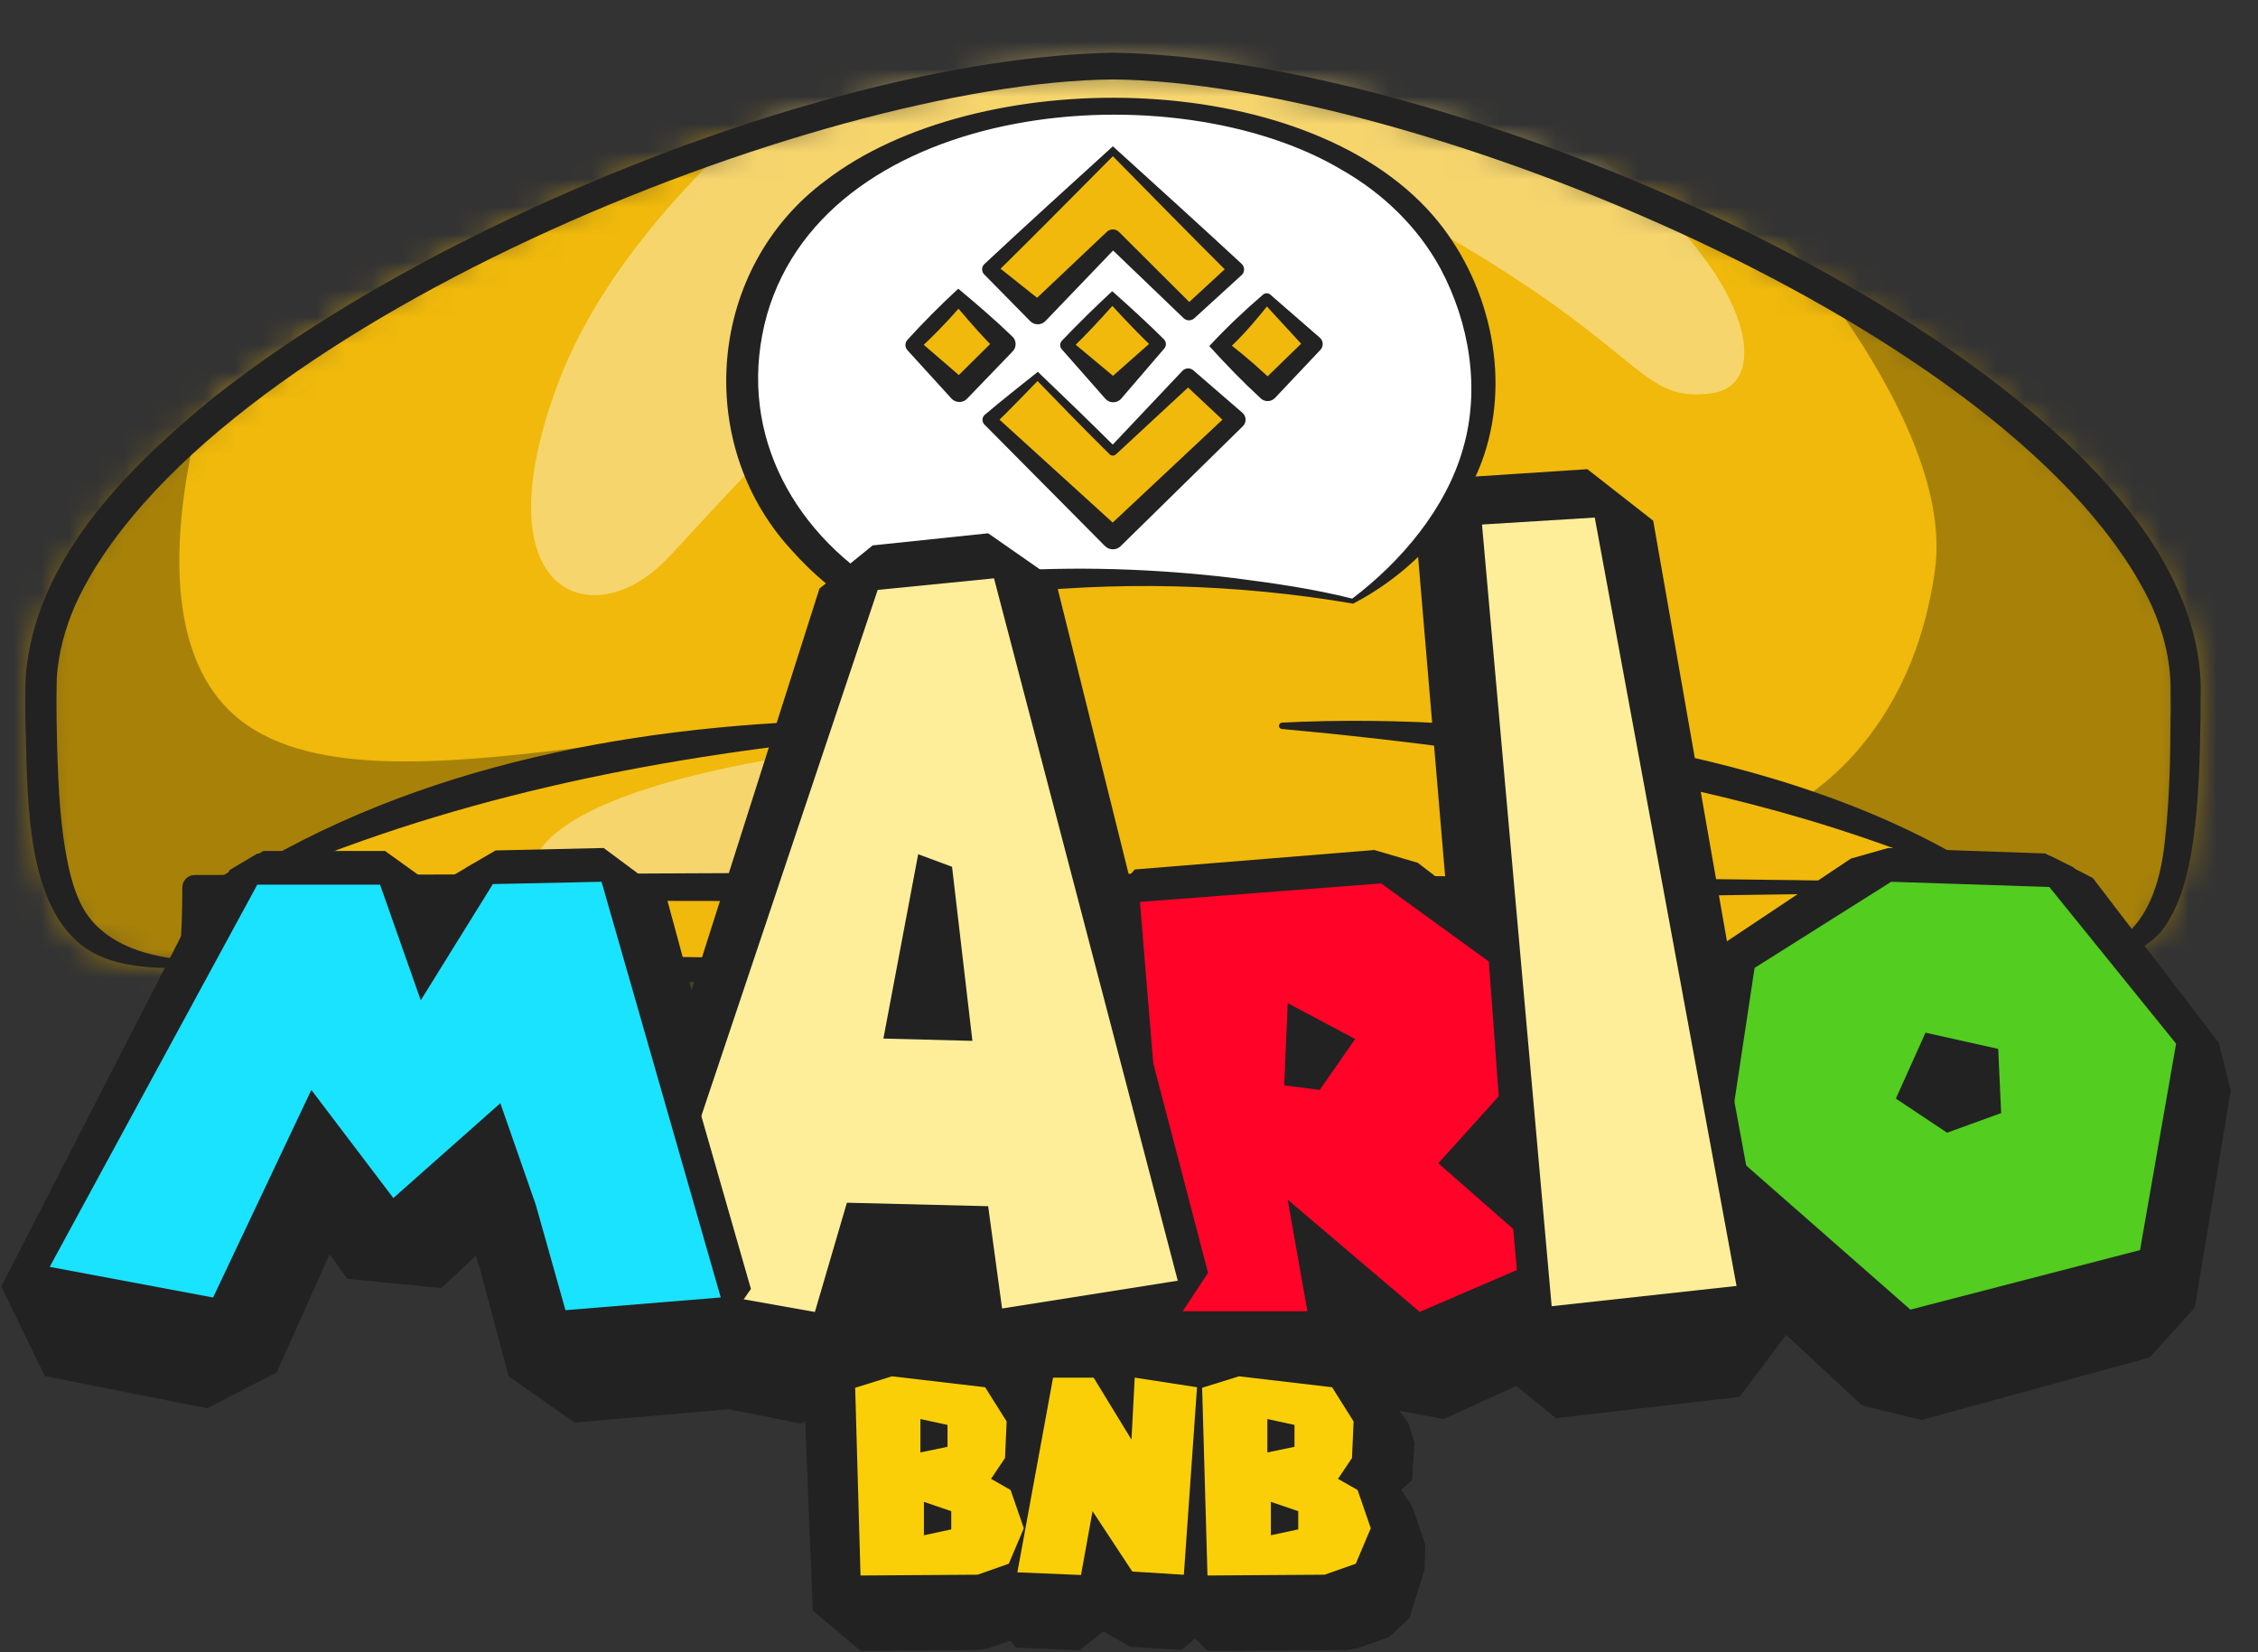
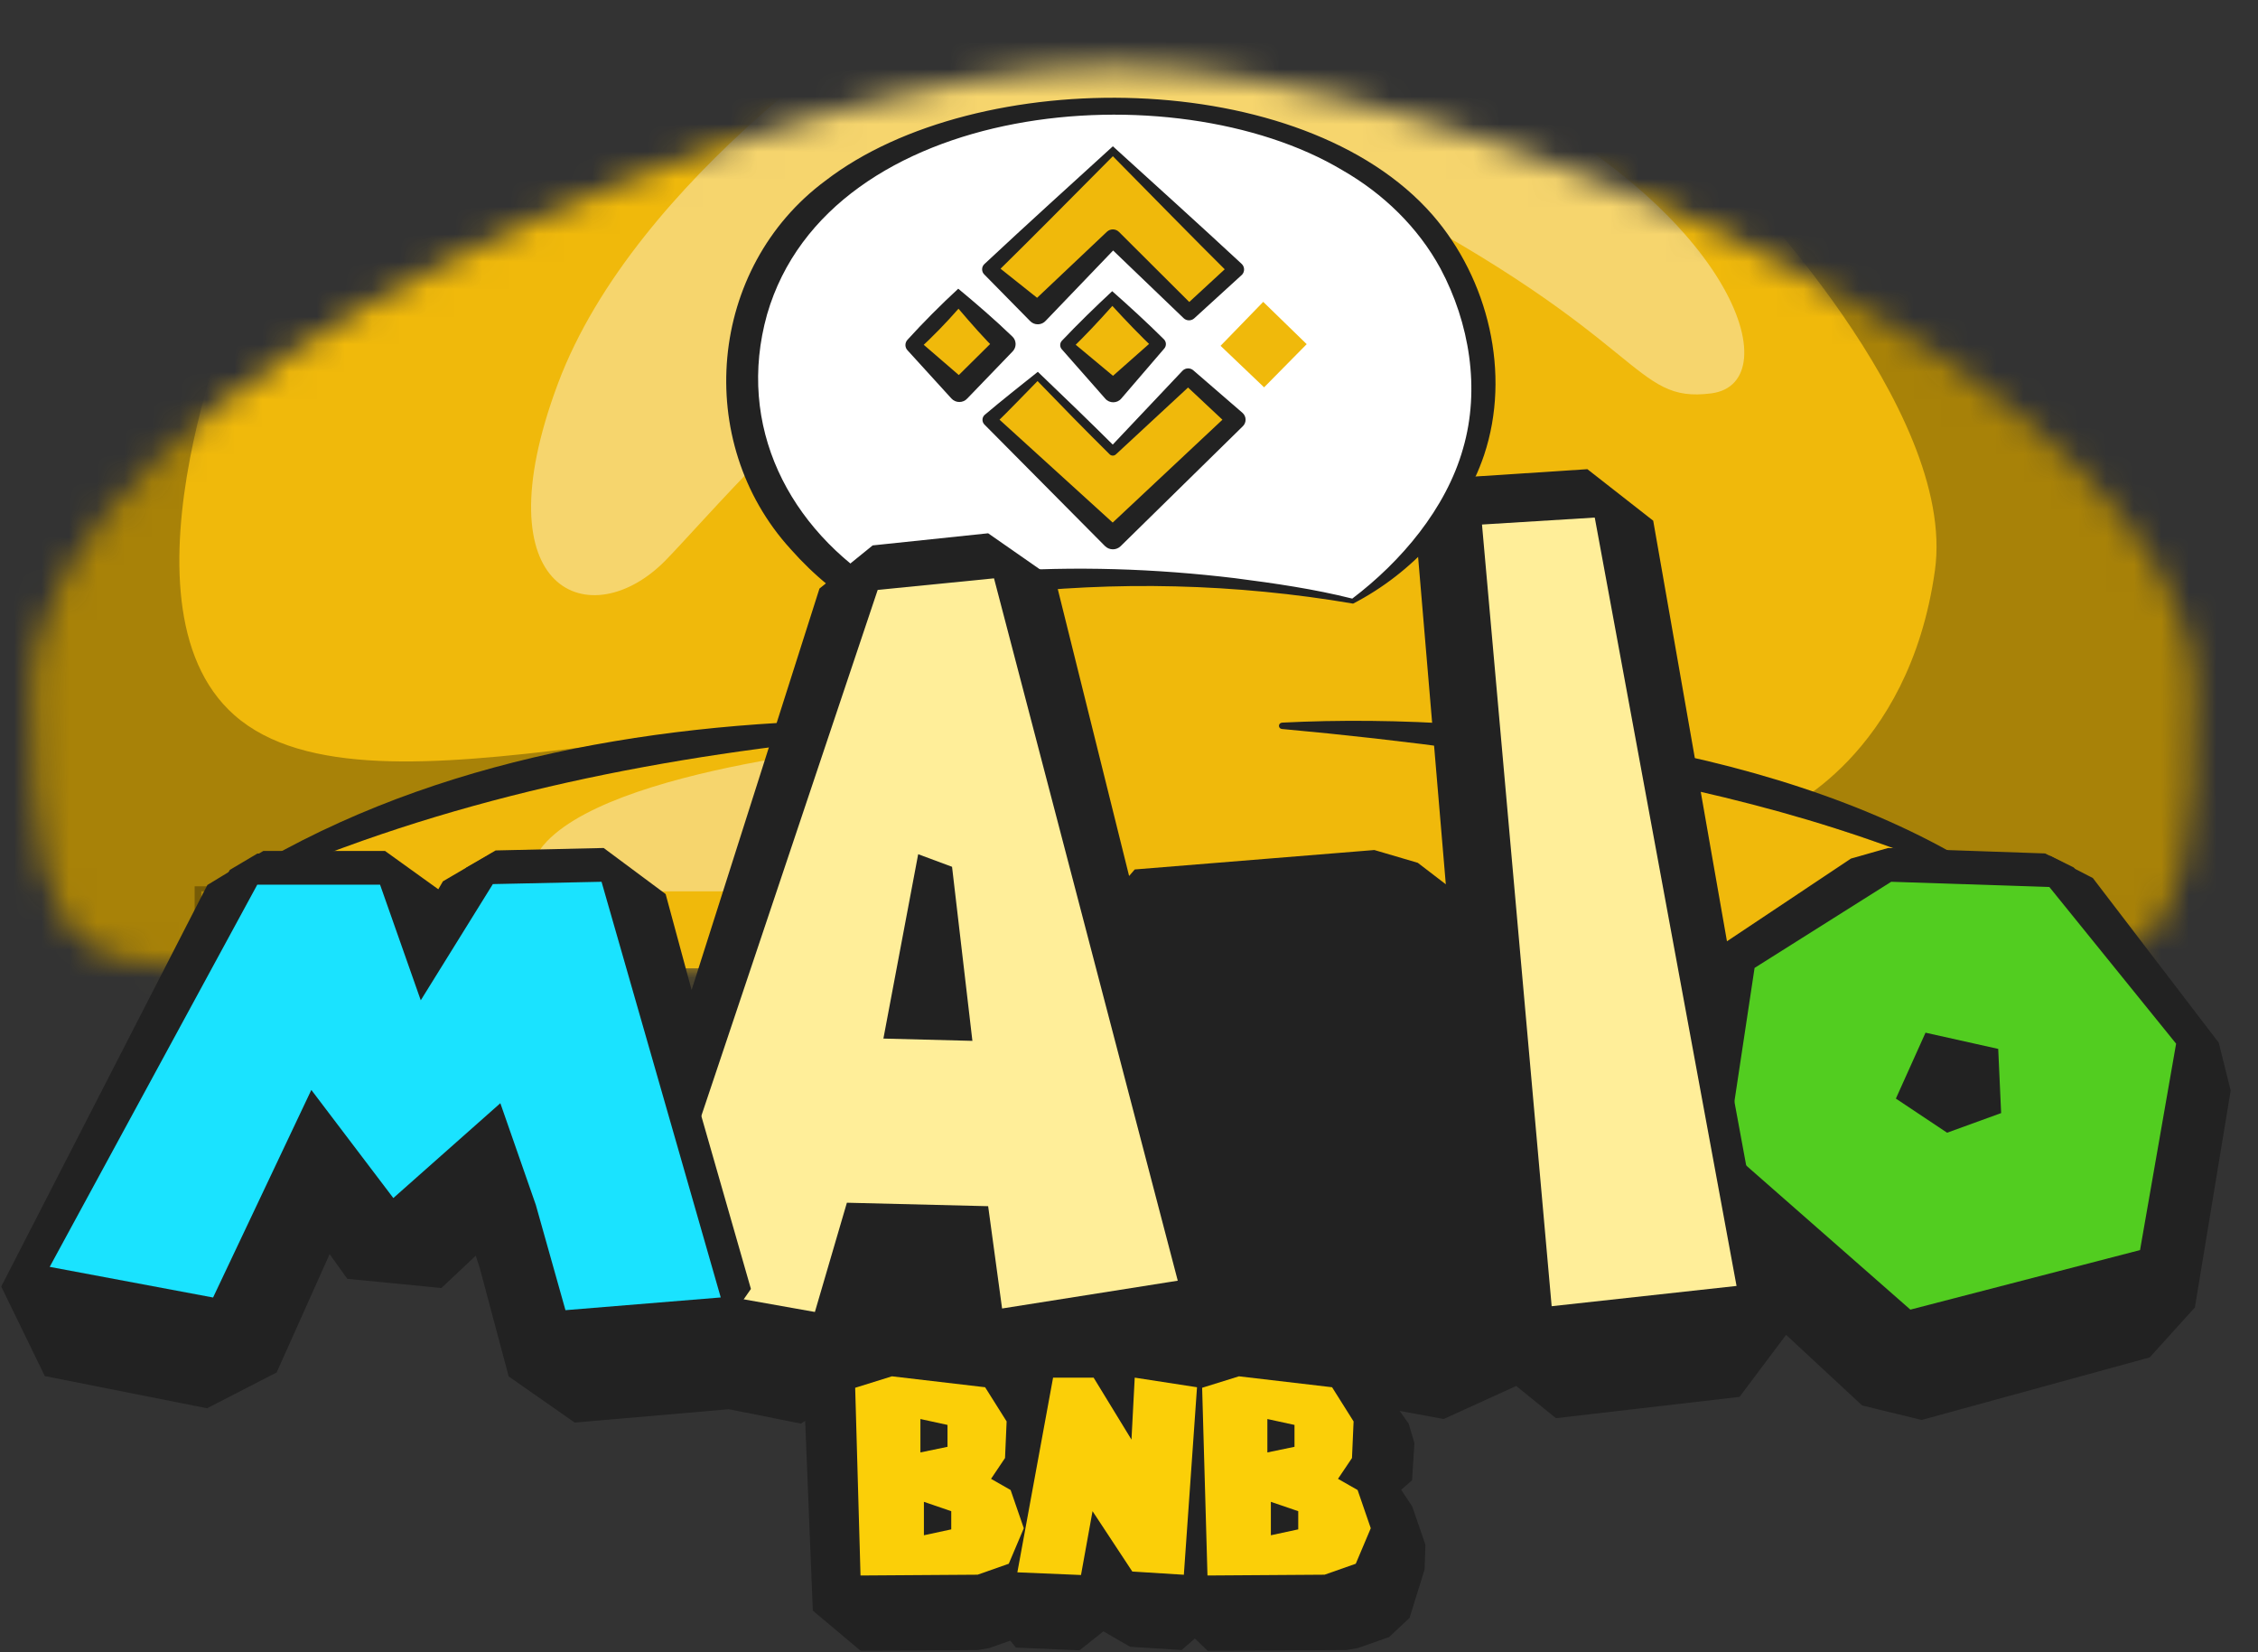
<svg xmlns="http://www.w3.org/2000/svg" width="82" height="60" viewBox="0 0 82 60" fill="none">
  <rect x="0" y="0" width="82" height="60" fill="#333333" stroke="none" />
  <g clip-path="url(#clip0_94_3646)">
    <mask id="mask0_94_3646" style="mask-type:luminance" maskUnits="userSpaceOnUse" x="1" y="2" width="79" height="34">
      <path d="M40.428 2.398C28.257 2.398 1.158 13.835 1.158 25.057C1.158 36.278 2.77 35.138 12.816 35.138H40.426C40.426 35.138 58.165 34.885 68.211 34.885C78.256 34.885 79.697 36.278 79.697 25.057C79.697 13.835 52.6 2.398 40.428 2.398Z" fill="white" />
    </mask>
    <g mask="url(#mask0_94_3646)">
      <path d="M49.187 27.858L49.155 27.851C49.071 27.832 40.744 25.966 31.952 27.851L31.922 27.857L31.896 27.844C31.838 27.812 26.043 24.691 27.031 18.325C27.48 15.442 29.24 13.117 32.122 11.603C34.403 10.405 37.43 9.717 40.43 9.717C42.241 9.717 45.732 9.961 48.779 11.586C51.735 13.161 53.465 15.58 53.923 18.775C54.758 24.604 49.271 27.812 49.217 27.844L49.188 27.86L49.187 27.858ZM40.428 9.881C37.456 9.881 34.456 10.561 32.199 11.748C29.365 13.237 27.635 15.52 27.194 18.351C26.256 24.383 31.528 27.453 31.947 27.686C40.486 25.863 48.578 27.559 49.159 27.686C49.573 27.435 54.547 24.307 53.758 18.797C53.308 15.658 51.606 13.28 48.701 11.731C45.684 10.122 42.224 9.883 40.428 9.883V9.881Z" fill="white" />
      <path d="M81.799 0H-2.163V36.973H81.799V0Z" fill="#F0B90B" />
      <path opacity="0.3" d="M62.948 6.576C62.948 6.576 71.086 14.838 70.268 20.71C69.323 27.481 64.686 29.45 64.686 29.45C64.686 29.45 72.119 31.705 73.549 32.981L72.56 35.924H81.8V6.576H62.95H62.948Z" fill="black" />
      <path opacity="0.3" d="M8.757 10.43C8.757 10.43 3.879 21.875 8.508 25.967C13.532 30.407 27.732 24.364 35.669 26.953C35.669 26.953 19.415 25.935 8.688 32.656L7.509 36.971H-2.163V10.43H8.757Z" fill="black" />
      <path opacity="0.4" d="M32.657 0.318C32.657 0.318 23.107 6.299 20.256 13.945C17.403 21.591 21.496 23.069 24.162 20.357C26.828 17.645 39.788 1.859 49.835 7.101C59.881 12.342 59.261 14.654 62.145 14.285C65.028 13.915 62.92 7.503 53.572 3.063C44.221 -1.378 32.657 0.318 32.657 0.318Z" fill="white" />
      <path opacity="0.4" d="M34.804 32.426C34.804 32.426 27.583 30.777 27.684 29.528C27.775 28.392 31.138 27.192 33.292 26.9C33.292 26.9 22.645 27.665 19.867 30.546C16.465 34.074 34.804 32.426 34.804 32.426Z" fill="white" />
    </g>
    <path d="M49.123 21.829C49.123 21.829 40.798 19.917 31.885 21.829C31.885 21.829 26.071 18.777 27.063 12.396C28.055 6.015 35.091 3.856 40.38 3.856C45.669 3.856 52.785 5.818 53.79 12.843C54.627 18.686 49.123 21.83 49.123 21.83V21.829Z" fill="white" />
-     <path d="M40.428 2.885C29.718 2.963 7.321 11.907 2.731 21.975C2.359 22.826 2.118 23.721 2.062 24.622C2.034 25.564 2.062 26.566 2.087 27.507C2.117 28.475 2.173 29.439 2.298 30.377C2.43 31.308 2.608 32.235 3.021 32.987C4.416 35.4 8.491 34.923 10.905 34.836C11.889 34.778 12.879 34.761 13.862 34.767C21.13 34.756 33.17 34.75 40.46 34.772C48.333 34.471 56.224 34.317 64.11 34.451C67.555 34.475 70.996 34.847 74.439 34.795C77.32 34.83 78.378 33.087 78.634 30.392C78.789 28.969 78.819 27.496 78.824 26.051C78.837 25.789 78.82 25.213 78.826 24.959C78.815 23.933 78.555 22.925 78.129 21.972C73.393 11.944 51.217 2.989 40.425 2.885H40.428ZM40.428 1.912C51.498 2.09 70.91 9.962 77.587 18.895C78.96 20.736 79.999 22.971 79.919 25.323L79.915 26.06C79.887 27.554 79.857 29.027 79.648 30.52C79.493 31.547 79.28 32.577 78.718 33.492C78.138 34.477 77.003 34.837 75.949 34.951C73.967 35.242 71.992 35.032 70.012 34.945C68.044 34.837 66.079 34.75 64.11 34.731C56.228 34.648 48.355 34.941 40.479 35.281C34.586 35.296 22.716 35.311 16.825 35.296C13.455 35.33 9.83 35.205 6.468 35.166C5.184 35.142 3.746 35.079 2.744 34.137C0.85 32.372 1.009 28.479 0.919 26.06C0.912 25.607 0.91 24.998 0.934 24.55C1.27 20.411 4.478 17.155 7.516 14.63C15.426 8.231 30.192 2.125 40.428 1.912Z" fill="#222222" />
    <path d="M34.612 26.489C27.1 27.007 19.566 28.176 12.483 30.776C11.17 31.252 9.899 31.807 8.622 32.381C8.375 32.497 8.154 32.145 8.397 31.984C15.138 27.715 23.337 26.259 31.223 26.145C32.355 26.145 33.488 26.175 34.618 26.285C34.674 26.29 34.715 26.341 34.709 26.396C34.704 26.448 34.661 26.487 34.61 26.489H34.612Z" fill="#222222" />
    <path d="M46.552 26.242C54.849 25.822 66.028 27.355 72.894 32.238C72.963 32.288 72.978 32.383 72.928 32.452C72.883 32.513 72.801 32.532 72.734 32.498C71.715 32.006 70.694 31.543 69.649 31.135C64.407 29.101 58.856 28.016 53.295 27.236C51.058 26.931 48.809 26.677 46.55 26.472C46.487 26.467 46.44 26.411 46.446 26.348C46.451 26.29 46.498 26.247 46.554 26.244L46.552 26.242Z" fill="#222222" />
    <path d="M73.547 32.368H7.311V35.164H73.547V32.368Z" fill="#F0B90B" />
    <path d="M49.138 21.92C44.879 21.192 40.504 21.086 36.214 21.6C34.79 21.754 33.389 22.041 31.999 22.349C31.874 22.377 31.751 22.358 31.644 22.304C30.527 21.701 29.552 20.889 28.713 19.941C25.154 16.037 25.716 9.714 29.98 6.559C35.482 2.324 47.296 2.4 52.021 7.802C54.054 10.139 54.88 13.572 53.895 16.525C53.114 18.836 51.291 20.809 49.138 21.92ZM49.11 21.736C50.868 20.404 52.514 18.478 53.131 16.289C53.762 14.122 53.364 11.722 52.312 9.753C51.498 8.253 50.231 7.029 48.748 6.18C42.624 2.515 30.118 3.613 27.856 11.419C26.725 15.466 28.637 19.204 32.136 21.359L31.771 21.309C33.219 21.063 34.669 20.846 36.13 20.761C39.029 20.551 41.972 20.649 44.853 20.997C46.276 21.18 47.72 21.388 49.108 21.738L49.11 21.736Z" fill="#222222" />
    <path d="M40.413 5.493L44.725 9.787L43.178 11.355L40.413 8.649L37.686 11.357L36.098 9.78L40.413 5.493Z" fill="#F0B90B" />
    <path d="M37.686 13.67L40.413 16.38L43.147 13.672L44.725 15.241L40.413 19.534L36.098 15.247L37.686 13.67Z" fill="#F0B90B" />
    <path d="M34.919 10.959L33.374 12.528L34.952 14.064L36.497 12.495L34.919 10.959Z" fill="#F0B90B" />
    <path d="M40.418 10.959L38.873 12.528L40.451 14.064L41.996 12.495L40.418 10.959Z" fill="#F0B90B" />
    <path d="M44.325 12.558L45.874 10.962L47.453 12.498L45.906 14.066L44.325 12.558Z" fill="#F0B90B" />
    <path d="M40.414 5.312C41.946 6.706 43.524 8.127 45.09 9.581C45.204 9.687 45.209 9.865 45.103 9.979C45.099 9.982 45.088 9.994 45.084 9.995L43.369 11.56C43.259 11.66 43.087 11.656 42.983 11.554L40.19 8.873H40.638L37.977 11.647C37.83 11.814 37.566 11.822 37.41 11.66L35.754 9.977C35.64 9.875 35.635 9.693 35.749 9.589C37.305 8.134 38.88 6.711 40.414 5.312ZM40.414 5.673C38.962 7.133 37.55 8.567 36.12 9.971L36.115 9.583L37.963 11.054L37.395 11.067C37.395 11.067 40.19 8.424 40.197 8.417C40.32 8.3 40.517 8.303 40.636 8.422L43.377 11.155L42.99 11.149L44.696 9.576L44.69 9.992C43.27 8.584 41.865 7.142 40.414 5.673Z" fill="#222222" />
    <path d="M37.69 13.503C38.637 14.408 39.595 15.333 40.529 16.263H40.298L42.941 13.466C43.05 13.351 43.231 13.349 43.345 13.456L45.12 14.991C45.269 15.119 45.273 15.351 45.127 15.485C45.127 15.489 40.698 19.83 40.696 19.834C40.539 19.988 40.285 19.986 40.128 19.83L35.76 15.427C35.657 15.333 35.651 15.171 35.752 15.072C36.401 14.521 37.066 14.001 37.69 13.501V13.503ZM37.68 13.837C37.133 14.393 36.625 14.928 36.102 15.433L36.107 15.067L40.698 19.241H40.126L44.653 14.998L44.66 15.492L42.949 13.889L43.352 13.88L40.528 16.497C40.464 16.561 40.359 16.561 40.296 16.497C39.412 15.622 38.551 14.742 37.68 13.839V13.837Z" fill="#222222" />
    <path d="M34.801 10.486C35.451 11.025 36.135 11.614 36.766 12.223C36.919 12.37 36.921 12.613 36.772 12.764L35.133 14.465C34.982 14.64 34.706 14.643 34.551 14.471L32.957 12.721C32.856 12.615 32.856 12.45 32.953 12.342C33.525 11.712 34.16 11.075 34.799 10.484L34.801 10.486ZM34.808 11.211C34.343 11.742 33.872 12.225 33.338 12.717L33.334 12.338L35.128 13.886L34.545 13.891L36.223 12.229L36.228 12.769C35.731 12.281 35.287 11.772 34.808 11.211Z" fill="#222222" />
    <path d="M40.391 10.575C41.02 11.131 41.665 11.721 42.266 12.319C42.364 12.416 42.364 12.572 42.27 12.669L40.721 14.472C40.574 14.651 40.292 14.655 40.139 14.478L38.567 12.693C38.48 12.604 38.48 12.461 38.564 12.373C39.145 11.76 39.77 11.151 40.389 10.575H40.391ZM40.396 11.108C39.905 11.66 39.421 12.176 38.891 12.691L38.887 12.371L40.716 13.895L40.133 13.9L41.915 12.325L41.919 12.674C41.388 12.169 40.899 11.658 40.394 11.108H40.396Z" fill="#222222" />
-     <path d="M43.914 12.569C44.523 11.911 45.199 11.272 45.866 10.7C45.945 10.633 46.059 10.635 46.133 10.7L47.931 12.264C48.069 12.383 48.069 12.598 47.936 12.721L46.303 14.45C46.161 14.601 45.92 14.604 45.775 14.458C45.13 13.865 44.495 13.208 43.916 12.567L43.914 12.569ZM44.736 12.554C45.295 12.999 45.799 13.427 46.292 13.921L45.764 13.928L47.469 12.27L47.475 12.726L45.864 10.973L46.137 10.969C45.683 11.541 45.25 12.058 44.738 12.554H44.736Z" fill="#222222" />
    <path opacity="0.3" d="M14.845 32.185H7.069V35.06H19.558L14.845 32.185Z" fill="black" />
-     <path d="M73.836 35.343C73.718 35.408 73.393 35.475 73.286 35.447C71.988 35.311 70.682 35.333 69.38 35.354C48.611 35.831 27.836 35.638 7.063 35.633L6.955 35.621C6.671 35.595 6.462 35.341 6.493 35.059C6.546 34.585 6.574 34.113 6.592 33.639C6.613 33.166 6.619 32.692 6.622 32.218C6.622 31.973 6.824 31.776 7.071 31.774C11.226 31.778 19.535 31.75 23.687 31.72C37.282 31.644 51.607 31.797 65.225 31.962C67.994 32.008 70.764 32.042 73.533 32.101C73.595 32.101 73.643 32.148 73.651 32.205C73.757 33.221 73.837 34.291 73.839 35.339L73.836 35.343ZM73.227 34.778C73.23 33.923 73.318 33.099 73.413 32.222L73.531 32.339C67.144 32.467 59.181 32.551 52.762 32.623C37.796 32.798 22.048 32.705 7.069 32.666L7.517 32.22C7.523 33.167 7.543 34.113 7.646 35.059L7.076 34.484C27.838 34.758 48.613 35.294 69.376 34.914C70.673 34.901 71.977 34.923 73.256 34.696C73.324 34.689 73.284 34.679 73.268 34.694C73.247 34.707 73.228 34.739 73.227 34.774V34.778Z" fill="#222222" />
    <path d="M80.575 37.865L76.003 31.886L74.27 30.992L68.566 30.795L67.219 31.178L62.715 34.182L60.037 18.909L57.646 17.038L53.577 17.304L51.459 19.752L52.505 32.112L51.487 31.332L49.91 30.868L41.208 31.574L41.004 31.811L38.334 21.073L35.885 19.366L31.691 19.806L29.759 21.374L25.116 35.95L24.173 32.467L21.922 30.794L18 30.883L16.085 32.005L15.917 32.293L13.984 30.903H9.56L7.531 32.138L0.045 46.72L1.627 49.971L7.52 51.14L10.046 49.841L11.97 45.543L12.613 46.44L16.029 46.773L17.277 45.6L17.419 46.033L18.473 49.984L20.872 51.66L26.471 51.175L29.085 51.697L29.24 51.6L29.518 58.488L31.257 59.95L35.511 59.92L35.924 59.848L36.688 59.579L36.892 59.831L39.203 59.93L40.07 59.241L41.041 59.802L42.913 59.919L43.392 59.501L43.859 59.95L48.899 59.92L49.312 59.848L50.444 59.45L51.188 58.754L51.735 56.993L51.765 56.097L51.287 54.71L50.883 54.099L51.279 53.755L51.365 52.408L51.158 51.701L50.827 51.236L52.428 51.53L55.062 50.33L56.503 51.5L63.172 50.727L64.863 48.474L67.624 51.038L69.784 51.565L78.068 49.293L79.708 47.478L81.008 39.602L80.575 37.865Z" fill="#222222" />
    <path d="M35.775 50.377L36.556 51.618L36.498 52.947L35.99 53.703L36.701 54.109L37.18 55.497L36.634 56.786L35.502 57.184L31.25 57.213L31.056 50.396L32.391 49.98L35.777 50.377H35.775ZM34.409 52.54V51.745L33.425 51.531V52.744L34.409 52.54ZM34.545 55.538V54.878L33.552 54.538V55.752L34.545 55.538Z" fill="#FBCF08" />
    <path d="M38.243 50.028H39.715L41.09 52.278L41.208 50.028L43.47 50.377L42.992 57.186L41.12 57.069L39.676 54.877L39.257 57.195L36.946 57.098L38.243 50.028Z" fill="#FBCF08" />
    <path d="M48.375 50.377L49.156 51.618L49.098 52.947L48.59 53.703L49.302 54.109L49.78 55.497L49.235 56.786L48.103 57.184L43.85 57.213L43.656 50.396L44.992 49.98L48.377 50.377H48.375ZM47.01 52.54V51.745L46.025 51.531V52.744L47.01 52.54ZM47.146 55.538V54.878L46.152 54.538V55.752L47.146 55.538Z" fill="#FBCF08" />
    <path d="M69.664 48.654L68.623 48.407L61.972 42.57L61.601 41.554L62.593 34.982L63.108 34.194L68.07 31.066L68.717 30.892L74.46 31.081L75.31 31.503L79.913 37.193L80.147 38.095L78.837 45.591L78.002 46.492L69.662 48.654H69.664ZM63.943 41.281L69.675 46.311L76.72 44.485L77.815 38.212L73.862 33.327L68.991 33.167L64.765 35.833L63.941 41.283L63.943 41.281ZM71.099 42.197L70.073 42.074L68.216 40.835L67.811 39.433L68.887 37.038L70.174 36.396L72.814 36.984L73.701 38.038L73.808 40.367L73.062 41.482L71.099 42.197ZM70.28 39.487L70.859 39.873L71.495 39.641L71.467 39.004L70.585 38.807L70.28 39.485V39.487Z" fill="#222222" />
    <path d="M79.026 37.9L77.716 45.396L69.376 47.558L62.726 41.721L63.718 35.149L68.68 32.021L74.423 32.211L79.026 37.9ZM68.85 39.895L70.709 41.134L72.672 40.421L72.566 38.09L69.926 37.501L68.85 39.893V39.895Z" fill="#52CD20" />
    <path d="M47.481 48.752H42.625L41.491 47.712L40.266 32.847L41.314 31.627L50.078 30.955L50.836 31.168L54.742 34.003L55.208 34.835L55.566 39.726L55.279 40.564L53.849 42.148L56.895 44.816L56.594 46.703L52.011 48.676L50.819 48.498L48.437 46.473L48.605 47.42L47.484 48.748L47.481 48.752ZM43.673 46.49H46.124L45.642 43.766L47.503 42.709L51.757 46.324L54.042 45.34L51.481 43.098L51.385 41.493L53.259 39.416L52.973 35.528L49.833 33.249L42.629 33.8L43.675 46.491L43.673 46.49ZM47.776 40.701L46.489 40.534L45.498 39.364L45.626 36.383L47.3 35.431L49.749 36.733L50.149 38.376L48.861 40.222L47.778 40.7L47.776 40.701Z" fill="#222222" />
-     <path d="M54.069 34.919L54.427 39.81L52.232 42.245L56.139 45.667L51.556 47.64L46.762 43.566L47.479 47.617H42.622L41.397 32.753L50.158 32.081L54.065 34.915L54.069 34.919ZM46.637 39.413L47.926 39.58L49.213 37.731L46.764 36.429L46.637 39.411V39.413Z" fill="#FF0328" />
-     <path d="M29.391 48.756L23.246 47.664L22.366 46.191L30.792 21.061L31.76 20.292L35.984 19.873L37.198 20.714L43.871 46.221L42.949 47.623L36.572 48.632L35.266 47.666L34.889 44.905L31.605 44.824L30.687 47.956L29.395 48.754L29.391 48.756ZM24.942 45.667L28.784 46.349L29.66 43.358L30.781 42.542L35.911 42.669L37.011 43.648L37.362 46.217L41.349 45.587L35.238 22.224L32.718 22.475L24.942 45.667ZM35.283 38.929L32.053 38.846L30.971 37.471L32.232 31.783L33.742 30.966L34.971 31.423L35.7 32.328L36.44 37.642L35.281 38.929H35.283ZM33.492 36.619L34.002 36.632L33.803 35.211L33.492 36.619Z" fill="#222222" />
    <path d="M56.472 48.558L55.213 47.532L52.684 19.146L53.747 17.917L57.844 17.664L59.034 18.589L64.183 46.492L63.187 47.822L56.472 48.558ZM55.056 20.105L57.38 46.182L61.724 45.706L56.979 19.988L55.056 20.107V20.105Z" fill="#222222" />
    <path d="M42.768 46.508L36.391 47.517L35.885 43.802L30.755 43.676L29.593 47.643L23.448 46.551L31.874 21.422L36.098 21.002L42.771 46.508H42.768ZM32.083 37.715L35.313 37.798L34.574 31.477L33.344 31.02L32.081 37.715H32.083Z" fill="#FFEE99" />
    <path d="M57.914 18.795L63.063 46.698L56.349 47.434L53.819 19.048L57.916 18.795H57.914Z" fill="#FFEE99" />
    <path d="M20.63 48.708L19.44 47.885L18.374 44.097L17.656 42.037L15.044 44.352L13.378 44.188L11.536 41.76L8.771 47.601L7.53 48.23L1.597 47.118L0.807 45.468L8.345 31.59L9.346 30.996H13.802L14.876 31.753L15.566 33.711L16.929 31.512L17.875 30.975L21.822 30.892L22.941 31.713L27.27 46.807L26.269 48.245L20.63 48.708ZM17.415 39.217L19.248 39.691L20.556 43.451L21.38 46.373L24.699 46.102L20.991 33.171L18.54 33.223L16.247 36.919L14.204 36.698L12.991 33.258H10.023L3.547 45.178L7.084 45.841L10.277 39.097L12.216 38.898L14.448 41.842L17.411 39.215L17.415 39.217Z" fill="#222222" />
    <path d="M9.347 32.127H13.802L15.28 36.325L17.898 32.105L21.845 32.021L26.174 47.116L20.535 47.578L19.459 43.757L18.17 40.062L14.284 43.506L11.306 39.58L7.738 47.118L1.805 46.005L9.343 32.127H9.347Z" fill="#1AE3FF" />
  </g>
  <defs>
    <clipPath id="clip0_94_3646">
      <rect width="81.081" height="60" fill="white" />
    </clipPath>
  </defs>
</svg>